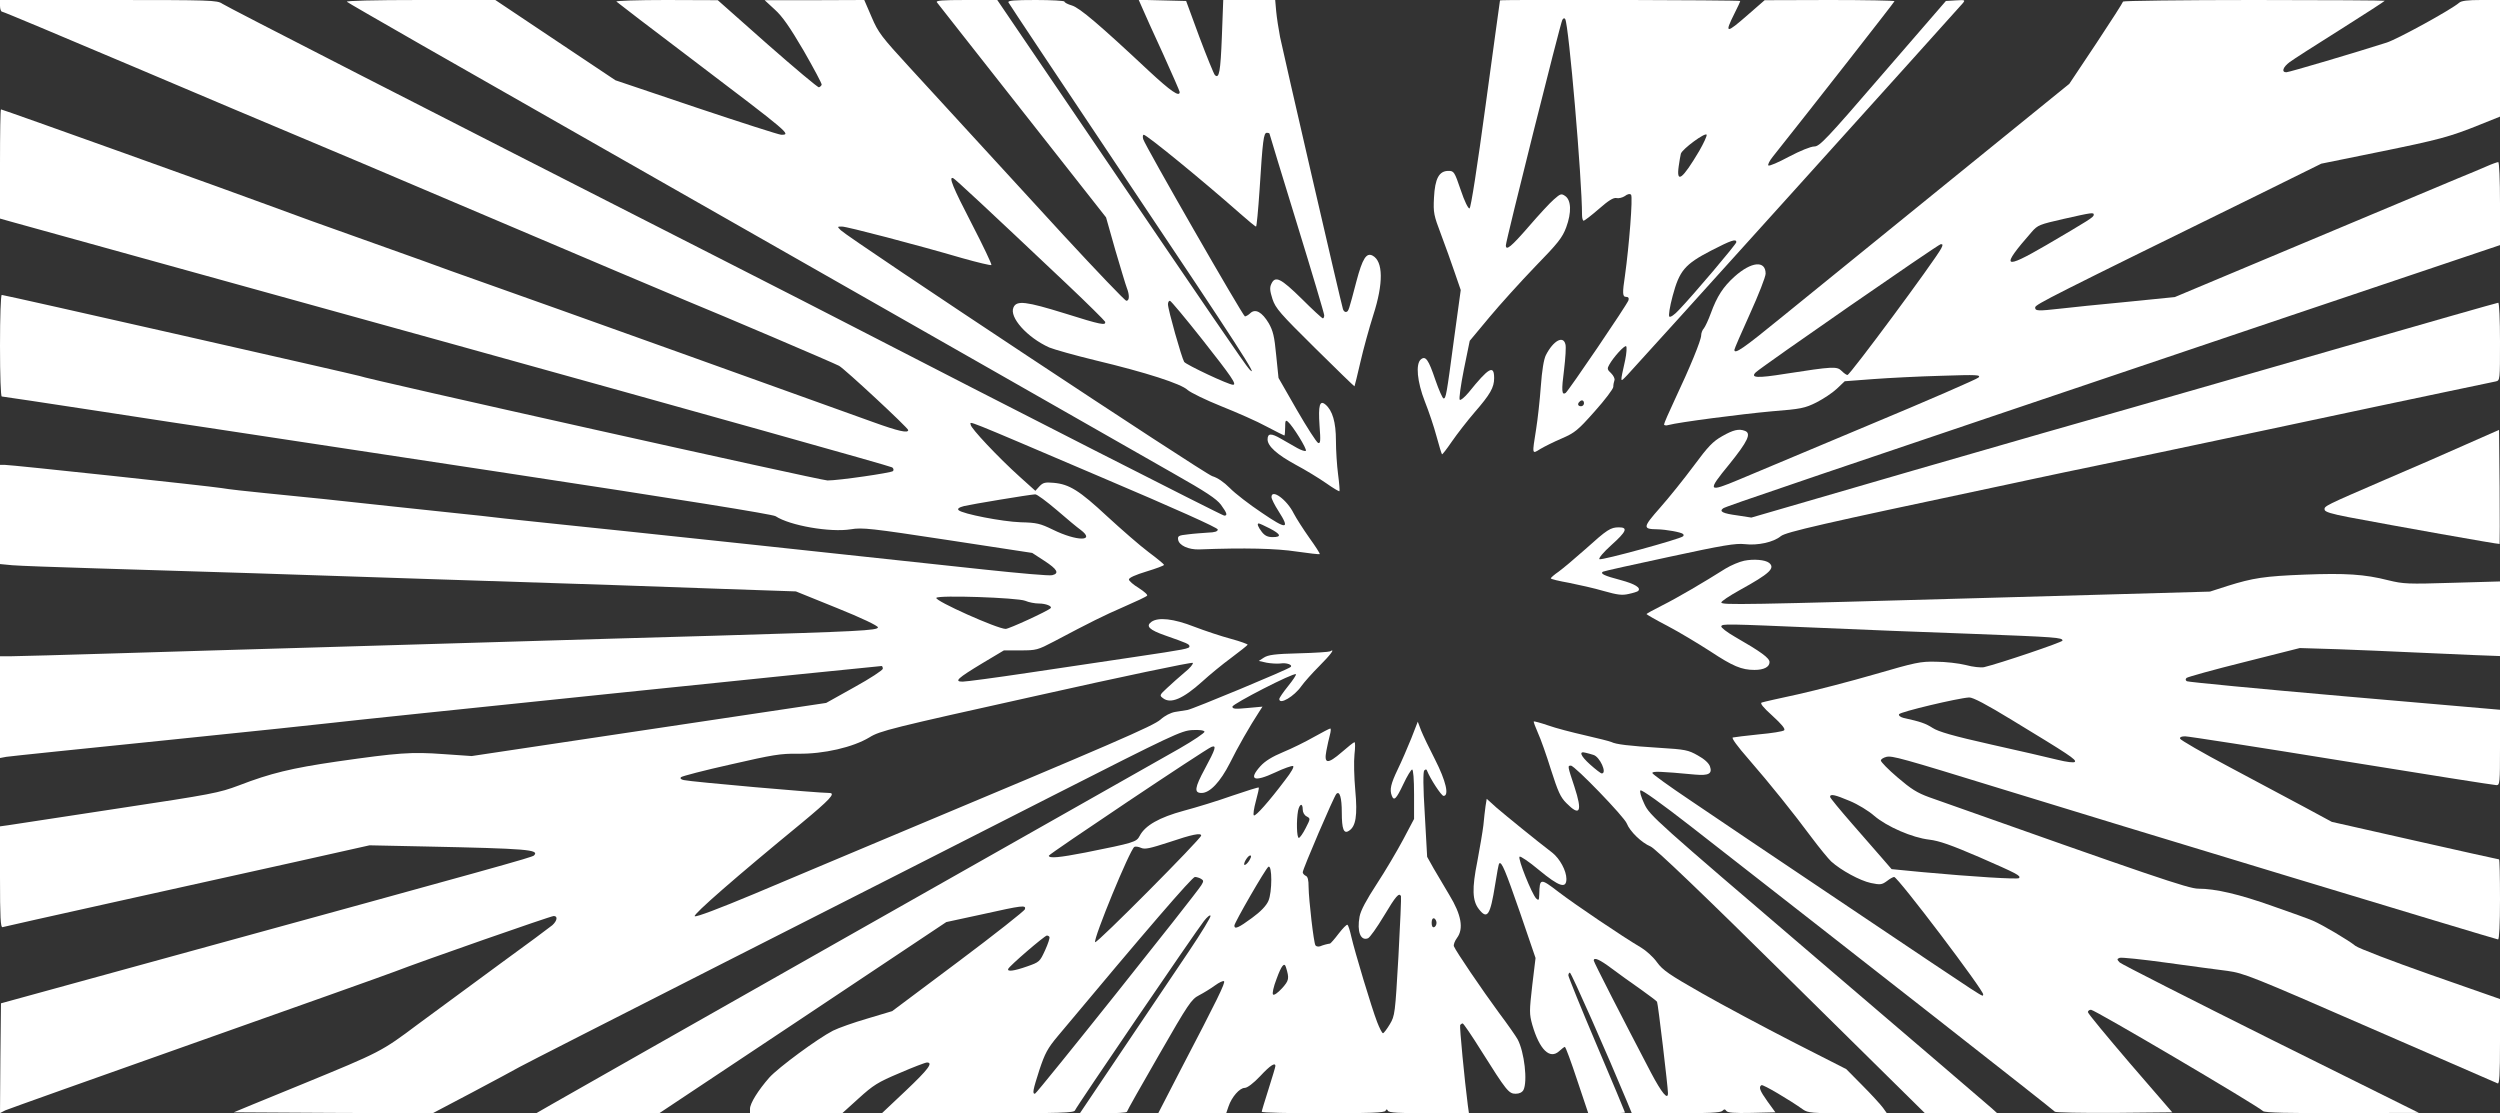
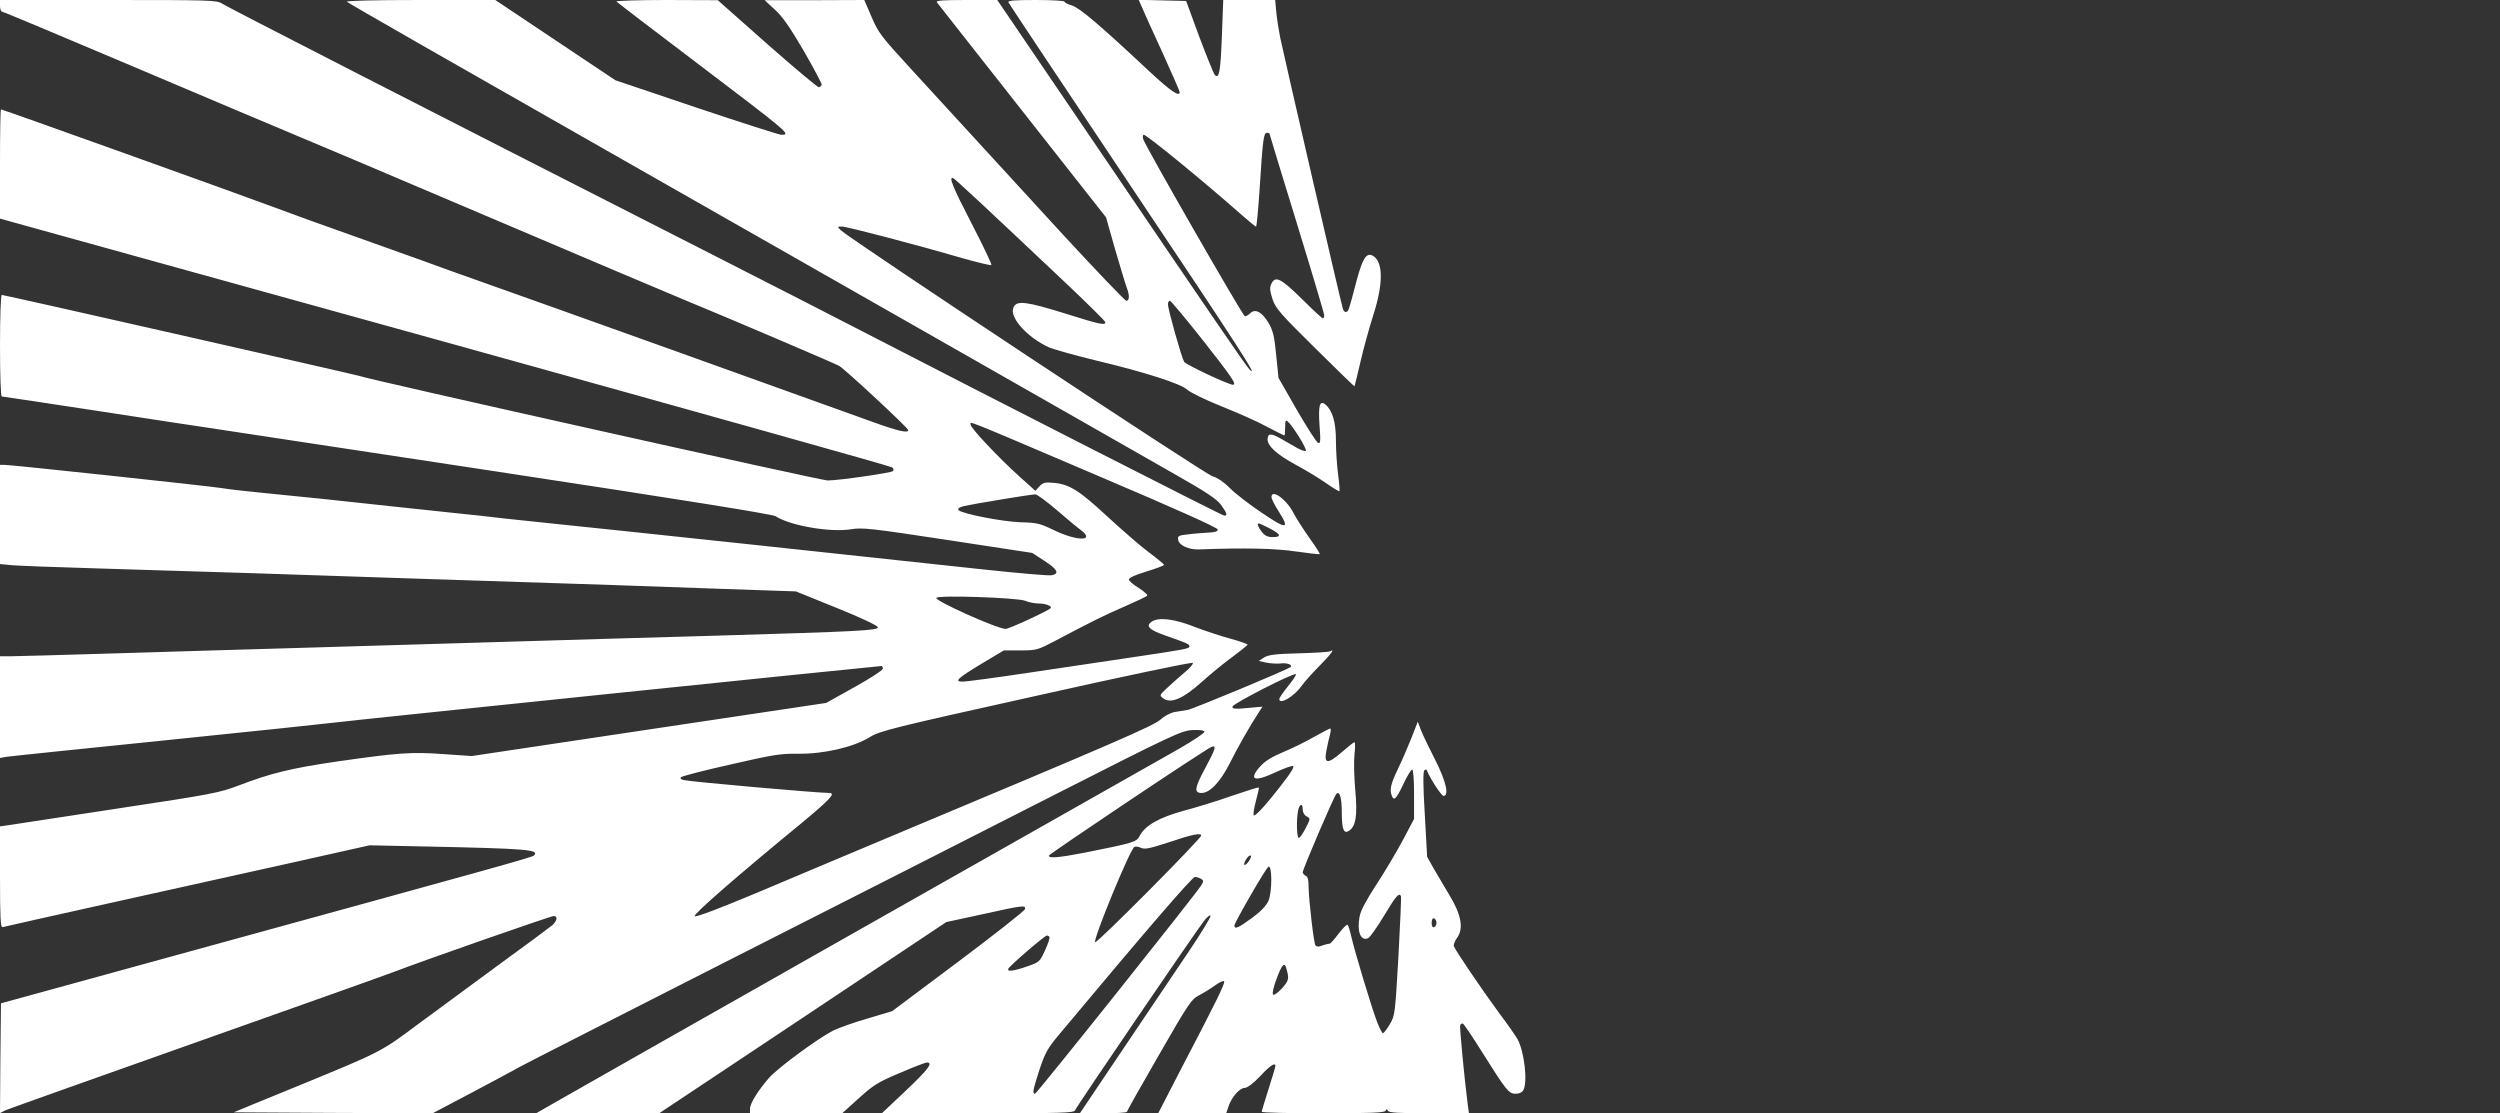
<svg xmlns="http://www.w3.org/2000/svg" version="1.0" width="1280pt" height="570pt" viewBox="0 0 1280 570" preserveAspectRatio="xMidYMid meet">
  <rect x="0" y="0" width="1280" height="570" fill="#333333" stroke="none" />
  <g transform="translate(0,570) scale(0.1,-0.1)" fill="#ffffff" stroke="none">
    <path d="M0 5670 c0 -16 5 -30 11 -30 6 0 306 -126 667 -279 361 -153 722 -306 802 -339 80 -33 539 -227 1020 -432 481 -205 938 -398 1015 -430 181 -74 751 -317 781 -333 28 -15 354 -318 354 -329 0 -17 -50 -6 -180 41 -212 77 -1740 625 -1985 711 -121 43 -265 94 -320 115 -55 20 -212 76 -350 125 -137 48 -324 116 -415 150 -179 67 -1387 500 -1395 500 -3 0 -5 -126 -5 -279 l0 -280 53 -15 c28 -8 1053 -292 2277 -631 1224 -340 2231 -622 2238 -628 7 -5 9 -14 4 -19 -9 -9 -277 -48 -335 -48 -34 0 -2377 523 -2396 535 -8 4 -1818 415 -1832 415 -5 0 -9 -112 -9 -260 0 -155 4 -260 9 -260 6 0 229 -34 498 -75 268 -41 520 -80 558 -85 39 -6 703 -107 1476 -224 961 -146 1414 -219 1430 -229 73 -48 279 -84 385 -67 59 10 103 5 497 -55 l432 -66 63 -41 c66 -43 77 -64 39 -73 -13 -4 -169 10 -348 29 -457 50 -2005 215 -2178 232 -79 8 -203 21 -275 29 -72 9 -178 20 -236 26 -58 6 -206 22 -330 35 -290 32 -456 49 -660 69 -91 9 -192 20 -225 26 -70 11 -1077 119 -1112 119 l-23 0 0 -254 0 -254 63 -6 c34 -3 226 -10 427 -16 201 -6 565 -17 810 -25 245 -8 652 -22 905 -30 896 -29 1114 -36 1490 -50 l380 -13 210 -85 c127 -51 210 -91 210 -99 0 -16 -95 -21 -840 -43 -297 -8 -760 -22 -1030 -30 -269 -8 -726 -21 -1015 -30 -289 -8 -743 -22 -1010 -30 -267 -8 -511 -15 -542 -15 l-58 0 0 -260 0 -261 32 6 c18 3 386 41 818 85 432 44 819 85 859 90 63 9 2786 290 2805 290 3 0 6 -6 6 -14 0 -7 -65 -50 -145 -94 l-145 -81 -167 -25 c-93 -14 -501 -75 -908 -136 l-740 -111 -145 10 c-164 12 -230 7 -545 -38 -233 -34 -340 -60 -501 -122 -104 -39 -135 -45 -624 -119 -283 -43 -534 -81 -557 -85 l-43 -6 0 -261 c0 -204 3 -259 13 -255 6 2 260 59 562 126 303 67 722 160 933 207 l384 86 286 -6 c521 -11 586 -16 556 -46 -10 -10 -184 -58 -1859 -518 l-870 -239 -3 -281 -2 -281 27 14 c16 7 451 162 968 345 517 183 978 347 1025 365 142 55 800 285 815 285 22 0 18 -24 -7 -47 -13 -11 -133 -100 -268 -198 -135 -99 -324 -238 -420 -309 -188 -141 -191 -142 -590 -306 -91 -37 -207 -85 -259 -106 l-94 -39 509 -3 509 -2 205 108 c113 60 221 118 240 129 19 11 494 253 1055 538 561 285 1315 667 1675 851 612 311 659 333 714 336 37 2 60 -1 63 -8 2 -6 -56 -45 -129 -87 -353 -199 -3143 -1780 -3213 -1821 l-80 -46 315 0 315 0 735 489 735 490 185 40 c207 46 223 48 218 26 -2 -8 -155 -129 -342 -269 l-338 -253 -127 -38 c-69 -20 -148 -48 -176 -62 -78 -40 -279 -188 -326 -240 -57 -65 -99 -132 -99 -160 l0 -23 236 0 236 0 84 76 c75 68 98 83 210 130 69 30 132 54 140 54 33 0 7 -35 -108 -144 l-123 -116 491 0 c433 0 493 2 498 15 7 19 616 913 660 969 16 21 32 34 34 27 2 -6 -47 -87 -109 -179 -62 -92 -213 -317 -336 -499 l-224 -333 120 0 c67 0 121 3 121 8 0 4 74 135 164 291 151 263 166 285 205 305 23 12 59 34 81 50 22 16 43 26 47 22 8 -7 -34 -93 -222 -453 l-115 -223 174 0 174 0 12 35 c16 48 57 95 83 95 13 0 44 23 79 60 52 56 78 72 78 52 0 -5 -16 -58 -35 -118 -19 -60 -35 -112 -35 -116 0 -5 141 -8 314 -8 242 0 316 3 320 13 5 9 7 9 12 0 4 -10 56 -13 210 -13 l205 0 -6 43 c-16 123 -43 402 -39 409 3 4 9 8 13 8 4 0 47 -63 95 -140 129 -205 141 -220 176 -220 19 0 33 7 40 19 22 43 5 195 -30 260 -7 13 -49 74 -95 135 -86 117 -222 317 -231 341 -3 7 4 27 16 43 35 47 22 119 -39 219 -26 43 -62 105 -81 137 l-33 59 -12 216 c-9 144 -9 219 -3 226 7 7 12 7 14 0 17 -43 74 -130 85 -130 30 0 12 77 -43 185 -30 58 -62 125 -72 150 l-17 45 -33 -85 c-19 -47 -50 -119 -70 -160 -35 -73 -42 -103 -30 -134 11 -29 23 -17 59 59 19 41 40 75 45 75 6 0 10 -50 10 -127 l0 -126 -56 -106 c-31 -58 -91 -160 -135 -227 -54 -83 -82 -135 -88 -167 -14 -76 5 -126 43 -111 9 3 46 55 82 115 61 102 77 120 87 101 2 -4 -4 -143 -13 -309 -17 -294 -18 -303 -44 -347 -15 -25 -31 -46 -35 -46 -5 0 -18 26 -30 57 -29 75 -115 362 -132 436 -7 32 -16 60 -20 62 -4 3 -24 -18 -45 -45 -21 -28 -41 -50 -44 -51 -15 -2 -37 -8 -51 -14 -10 -3 -20 -1 -24 5 -9 14 -34 232 -35 298 0 37 -4 54 -15 58 -8 4 -15 12 -15 18 0 16 159 387 172 401 17 18 28 -19 28 -95 0 -85 10 -111 36 -94 36 22 45 78 33 208 -6 66 -8 149 -4 184 4 34 4 62 0 62 -4 0 -33 -23 -65 -51 -73 -63 -92 -61 -79 7 5 26 13 63 18 81 5 18 6 33 2 33 -4 0 -42 -20 -85 -44 -42 -24 -113 -59 -157 -77 -55 -23 -91 -45 -115 -71 -64 -71 -34 -84 75 -33 44 21 85 35 91 33 8 -2 -8 -31 -41 -73 -82 -109 -150 -185 -159 -180 -5 3 0 36 10 73 10 36 17 68 15 70 -2 2 -63 -17 -136 -42 -73 -26 -184 -60 -248 -77 -125 -34 -198 -75 -226 -129 -16 -31 -28 -35 -278 -85 -134 -26 -187 -31 -187 -16 0 8 802 545 833 557 27 10 21 -10 -34 -112 -53 -98 -56 -124 -17 -124 43 0 96 57 145 153 39 79 101 188 152 266 l15 23 -77 -7 c-63 -6 -77 -5 -77 7 0 14 315 176 325 166 3 -3 -15 -30 -40 -61 -25 -31 -45 -60 -45 -66 0 -32 77 14 113 66 15 21 56 67 92 103 57 57 84 93 55 75 -6 -3 -78 -8 -161 -10 -122 -3 -156 -8 -178 -22 l-26 -17 40 -9 c22 -4 54 -6 71 -4 31 5 64 -7 52 -18 -11 -12 -502 -216 -528 -220 -14 -2 -42 -7 -63 -10 -23 -4 -53 -19 -75 -39 -37 -33 -234 -118 -1387 -601 -220 -92 -532 -224 -694 -292 -177 -74 -298 -120 -304 -114 -9 9 211 201 546 476 146 121 178 155 143 155 -59 0 -707 57 -745 66 -15 3 -20 9 -14 15 5 5 119 35 254 65 218 50 255 56 345 55 131 -2 282 33 366 84 53 33 109 47 852 212 437 98 799 174 803 169 4 -4 -14 -27 -42 -49 -27 -23 -68 -59 -90 -80 -39 -36 -39 -38 -20 -52 39 -30 102 -3 200 85 37 34 104 89 149 122 44 33 82 63 84 67 1 3 -37 17 -85 30 -49 13 -133 41 -188 62 -107 42 -185 50 -220 25 -30 -22 -11 -41 72 -70 111 -39 123 -44 123 -55 0 -12 -14 -15 -290 -56 -129 -19 -371 -55 -537 -80 -167 -25 -317 -45 -334 -45 -46 0 -27 17 102 95 l109 65 85 0 c81 0 88 2 172 46 185 98 253 132 359 178 60 26 113 51 117 56 5 4 -14 21 -42 39 -28 17 -51 37 -51 44 0 9 34 24 90 41 49 15 90 30 90 34 -1 4 -36 33 -79 65 -43 32 -138 115 -212 183 -143 133 -194 165 -275 172 -43 4 -54 1 -72 -18 l-21 -23 -80 72 c-109 98 -251 249 -251 266 0 18 -66 45 670 -269 379 -161 595 -258 595 -267 0 -10 -15 -15 -50 -16 -27 -2 -74 -5 -103 -9 -47 -5 -53 -8 -50 -27 4 -29 53 -52 108 -50 234 9 395 5 499 -11 62 -9 115 -15 118 -13 2 3 -22 40 -53 83 -31 44 -67 100 -80 125 -35 71 -114 128 -114 84 0 -9 16 -41 36 -72 60 -94 43 -96 -86 -8 -63 42 -137 99 -163 126 -31 31 -63 53 -90 61 -39 11 -1854 1213 -1902 1259 -19 19 -19 19 6 19 26 0 377 -92 617 -162 78 -22 145 -38 148 -35 3 3 -42 98 -100 210 -99 191 -120 244 -96 235 9 -3 166 -149 583 -543 105 -99 192 -186 195 -192 6 -21 -21 -16 -205 42 -200 62 -248 68 -264 31 -23 -50 70 -154 183 -205 24 -10 130 -40 237 -66 259 -62 439 -120 472 -152 15 -13 92 -51 172 -83 80 -32 185 -78 232 -104 48 -25 89 -46 91 -46 2 0 4 19 4 41 0 35 2 40 14 30 25 -21 99 -141 92 -149 -4 -4 -24 3 -44 14 -20 12 -58 33 -84 48 -50 29 -68 28 -68 -4 0 -34 49 -78 143 -129 51 -27 121 -70 157 -95 35 -25 66 -43 68 -41 2 2 -1 41 -7 86 -6 45 -11 123 -11 173 0 95 -18 155 -54 185 -29 24 -37 -4 -30 -108 6 -78 5 -93 -7 -89 -8 3 -57 79 -109 169 l-94 164 -12 117 c-9 96 -16 124 -38 163 -34 57 -68 76 -94 52 -10 -10 -23 -17 -28 -17 -10 1 -512 875 -521 908 -3 12 -2 22 3 22 15 0 298 -231 494 -404 41 -36 77 -66 81 -66 3 0 11 84 18 188 16 256 21 292 37 292 8 0 14 -2 14 -5 0 -2 63 -209 140 -459 77 -250 140 -462 140 -470 0 -9 -3 -16 -7 -16 -4 0 -53 45 -108 100 -108 106 -136 120 -156 76 -9 -19 -7 -36 6 -77 16 -48 39 -74 218 -251 110 -109 201 -197 202 -196 1 2 15 57 30 123 15 66 45 175 66 241 53 164 51 276 -3 305 -32 17 -52 -14 -83 -131 -40 -152 -40 -153 -52 -157 -6 -2 -14 4 -17 14 -11 35 -307 1319 -322 1393 -8 41 -17 101 -20 133 l-5 57 -133 0 -133 0 -7 -187 c-7 -181 -14 -219 -36 -197 -5 5 -41 93 -79 194 l-68 185 -121 3 -122 3 19 -43 c10 -24 57 -128 105 -232 47 -104 86 -193 86 -197 0 -28 -46 4 -159 109 -251 235 -353 322 -393 334 -21 6 -38 15 -38 20 0 4 -66 8 -146 8 -113 0 -145 -3 -141 -12 3 -7 285 -430 626 -940 544 -812 665 -999 607 -938 -19 20 -213 304 -796 1163 l-494 727 -159 0 c-126 0 -157 -3 -150 -12 6 -7 202 -258 438 -557 l428 -544 47 -166 c27 -91 53 -179 59 -194 15 -38 14 -67 -2 -67 -7 0 -152 152 -323 337 -531 579 -626 683 -787 858 -143 156 -160 177 -194 257 l-38 88 -255 -1 -255 0 52 -48 c39 -35 77 -90 148 -211 52 -91 94 -169 92 -174 -2 -5 -8 -11 -14 -13 -5 -2 -124 98 -264 221 l-254 225 -264 1 c-146 0 -261 -4 -255 -8 5 -5 180 -139 389 -297 501 -380 507 -385 455 -385 -11 0 -207 63 -434 139 l-415 140 -307 205 -308 206 -385 0 c-240 0 -381 -4 -375 -9 5 -6 587 -339 1294 -741 707 -403 1609 -916 2005 -1142 396 -226 816 -465 933 -532 168 -95 220 -130 243 -160 32 -44 35 -56 17 -56 -10 0 -1129 570 -1908 972 -69 36 -384 197 -700 358 -1509 768 -2497 1274 -2522 1291 -26 18 -55 19 -583 19 l-555 0 0 -30z m6157 -1710 c149 -189 177 -230 156 -230 -23 0 -239 102 -250 117 -13 21 -83 268 -83 295 0 10 4 18 10 18 5 0 80 -90 167 -200z m-747 -871 c52 -45 107 -91 123 -102 79 -60 -20 -59 -142 1 -66 32 -83 36 -165 38 -93 3 -299 43 -318 62 -7 7 1 14 28 21 37 9 331 58 364 60 9 1 58 -36 110 -80z m1090 -94 c58 -30 64 -45 16 -45 -25 0 -40 7 -55 26 -20 26 -27 44 -16 44 3 0 28 -11 55 -25z m-1251 -371 c18 -8 50 -14 70 -14 36 0 70 -14 60 -24 -15 -15 -213 -106 -230 -106 -42 0 -364 144 -355 159 10 15 414 1 455 -15z m1421 -1069 c0 -14 8 -29 20 -35 20 -11 20 -11 -5 -60 -14 -28 -30 -50 -35 -50 -11 0 -13 90 -4 139 8 37 24 41 24 6z m-520 -133 c0 -16 -536 -556 -543 -546 -10 17 178 474 201 488 6 3 21 1 34 -5 20 -9 45 -3 144 29 118 40 164 49 164 34z m250 -121 c-10 -21 -30 -37 -30 -26 0 14 21 45 31 45 6 0 6 -7 -1 -19z m94 -214 c-11 -25 -40 -55 -84 -87 -68 -50 -90 -60 -90 -39 0 15 160 292 174 301 20 13 20 -131 0 -175z m-344 113 c13 -8 13 -12 1 -32 -31 -50 -843 -1068 -852 -1068 -14 0 -11 17 23 123 28 84 42 110 93 171 456 546 689 816 703 816 9 0 24 -5 32 -10z m1205 -225 c0 -10 -6 -20 -12 -22 -8 -3 -13 5 -13 22 0 17 5 25 13 23 6 -3 12 -13 12 -23z m-1982 -72 c3 -5 -7 -35 -22 -68 -27 -59 -29 -61 -92 -83 -68 -24 -103 -28 -97 -13 4 14 187 171 198 171 5 0 11 -3 13 -7z m1211 -155 c18 -58 16 -68 -20 -108 -22 -24 -41 -37 -46 -32 -5 5 2 39 18 80 25 69 40 87 48 60z" />
-     <path d="M7680 5698 c-1 -2 -33 -241 -73 -532 -44 -324 -76 -531 -83 -533 -7 -2 -26 37 -45 94 -32 94 -35 98 -63 98 -48 0 -69 -39 -74 -137 -4 -78 -1 -90 36 -188 22 -58 53 -145 70 -195 l31 -90 -35 -255 c-38 -286 -41 -300 -53 -300 -5 0 -24 43 -42 95 -35 104 -50 125 -74 105 -28 -23 -19 -115 20 -215 20 -50 47 -130 60 -179 13 -49 26 -90 28 -92 2 -2 25 28 51 66 27 39 79 106 116 149 80 92 100 127 100 175 0 70 -27 55 -131 -74 -21 -25 -41 -41 -45 -37 -5 4 5 74 21 155 l30 147 100 120 c55 66 161 183 235 260 118 121 139 148 159 201 28 76 26 140 -6 161 -19 13 -24 11 -57 -18 -20 -17 -78 -80 -128 -138 -91 -105 -118 -127 -118 -97 0 23 279 1136 289 1154 5 9 11 11 15 4 18 -30 86 -818 86 -1003 0 -16 4 -29 8 -29 5 0 40 27 78 60 50 44 75 59 90 56 11 -3 31 2 43 10 14 11 26 13 32 7 10 -10 -10 -263 -31 -413 -14 -93 -13 -110 6 -110 11 0 15 -6 12 -17 -6 -21 -307 -464 -322 -475 -20 -13 -22 12 -8 119 7 59 11 117 7 130 -11 47 -62 19 -100 -55 -11 -22 -20 -78 -26 -160 -5 -70 -16 -169 -24 -219 -21 -132 -22 -129 21 -102 20 12 70 37 110 54 67 29 83 42 169 139 52 58 95 115 95 125 0 11 3 26 6 34 3 8 -5 24 -17 36 -20 18 -21 24 -10 43 22 40 80 103 87 95 4 -4 2 -36 -5 -70 -27 -123 -28 -117 11 -77 29 29 1664 1842 1717 1903 14 17 13 18 -35 15 l-51 -3 -322 -372 c-292 -339 -325 -373 -352 -373 -18 0 -72 -22 -129 -52 -54 -29 -102 -50 -106 -45 -4 4 6 24 23 45 202 254 623 792 623 796 0 3 -150 6 -332 6 l-333 -1 -85 -74 c-113 -99 -122 -99 -70 5 17 33 30 62 30 65 0 5 -1230 8 -1230 3z m1020 -771 c-86 -145 -118 -170 -105 -78 3 25 9 54 11 64 7 24 127 112 132 97 2 -6 -15 -43 -38 -83z m190 -467 c0 -10 -219 -269 -294 -347 -23 -25 -44 -39 -49 -34 -5 5 2 50 17 106 35 130 62 162 197 232 103 53 129 62 129 43z m-780 -825 c0 -8 -7 -15 -15 -15 -16 0 -20 12 -8 23 11 12 23 8 23 -8z" />
-     <path d="M10870 5692 c0 -4 -62 -101 -137 -214 l-138 -207 -625 -507 c-344 -279 -724 -587 -844 -685 -202 -165 -246 -195 -246 -170 0 5 36 88 80 185 44 97 80 189 80 205 0 69 -73 62 -159 -15 -58 -52 -90 -101 -122 -189 -12 -33 -28 -67 -35 -76 -8 -8 -14 -25 -14 -36 0 -25 -58 -166 -135 -329 -30 -64 -55 -121 -55 -127 0 -5 10 -7 23 -3 50 14 373 56 528 70 151 12 170 16 230 46 35 18 82 49 104 70 l40 38 145 11 c80 6 237 14 350 17 184 6 203 5 190 -9 -8 -8 -262 -119 -565 -245 -302 -127 -599 -251 -660 -277 -162 -68 -166 -62 -51 78 95 118 114 158 80 171 -31 12 -60 5 -116 -27 -48 -27 -72 -52 -146 -152 -49 -66 -126 -162 -172 -214 -89 -101 -91 -110 -15 -111 46 -1 123 -15 132 -24 4 -3 4 -9 0 -12 -14 -14 -420 -125 -428 -117 -5 5 20 35 61 72 77 69 87 91 39 91 -43 0 -60 -11 -171 -111 -54 -48 -116 -100 -138 -116 -22 -15 -40 -31 -40 -34 0 -4 42 -14 93 -23 50 -10 131 -28 178 -42 71 -20 94 -23 128 -15 24 5 45 12 48 15 17 16 -15 36 -89 56 -84 22 -107 33 -91 43 5 3 158 37 340 76 277 60 340 70 386 65 67 -8 148 10 185 41 26 21 214 64 1092 250 41 9 138 29 215 46 77 17 214 45 305 64 91 18 482 101 870 183 388 83 806 171 930 197 124 26 235 49 248 52 22 5 22 6 22 204 0 113 -4 199 -9 199 -5 0 -366 -103 -803 -229 -436 -126 -921 -265 -1078 -310 -157 -44 -658 -188 -1114 -320 l-829 -241 -71 11 c-75 10 -95 20 -74 36 12 10 344 122 2900 985 l1078 363 0 213 c0 122 -4 212 -9 212 -5 0 -31 -9 -58 -21 -26 -12 -95 -40 -153 -64 -58 -24 -406 -170 -775 -325 l-670 -281 -249 -25 c-136 -13 -287 -28 -335 -34 -117 -13 -131 -13 -131 6 0 15 86 58 1135 573 l330 163 290 59 c314 64 367 78 523 141 l102 41 0 299 0 298 -97 0 c-68 0 -101 -4 -112 -14 -40 -35 -313 -185 -371 -204 -153 -49 -500 -152 -514 -152 -26 0 -18 26 17 52 17 13 134 88 260 167 125 79 227 145 227 147 0 2 -301 4 -670 4 -368 0 -670 -4 -670 -8z m-150 -1092 c0 -12 -23 -26 -243 -155 -222 -129 -236 -117 -75 67 31 36 41 39 163 67 150 34 155 34 155 21z m-781 -172 c-35 -65 -467 -648 -480 -648 -5 0 -18 9 -30 21 -24 24 -44 23 -289 -15 -143 -23 -180 -21 -150 8 33 31 935 656 947 656 11 0 11 -4 2 -22z" />
-     <path d="M12625 3424 c-93 -42 -278 -122 -411 -179 -312 -135 -315 -136 -312 -155 2 -11 35 -21 123 -38 232 -44 770 -140 773 -137 1 1 1 133 0 293 l-3 291 -170 -75z" />
-     <path d="M8930 2829 c-24 -5 -67 -23 -95 -40 -114 -72 -249 -151 -325 -189 -44 -22 -80 -42 -80 -44 0 -2 48 -30 108 -61 59 -31 157 -90 219 -130 115 -76 160 -95 226 -95 48 0 77 15 77 40 0 21 -44 53 -178 130 -40 23 -71 47 -69 53 4 14 18 13 517 -8 184 -8 526 -22 760 -30 442 -17 470 -19 470 -35 0 -8 -322 -117 -402 -136 -15 -3 -57 1 -93 11 -36 9 -105 17 -153 17 -80 2 -105 -4 -312 -64 -124 -36 -301 -82 -395 -103 -93 -20 -177 -39 -185 -42 -10 -3 6 -24 55 -68 47 -43 67 -67 60 -74 -6 -6 -64 -15 -130 -21 -66 -7 -126 -14 -133 -16 -8 -2 23 -45 81 -111 112 -129 228 -274 324 -403 39 -52 84 -107 99 -121 50 -45 147 -98 203 -110 48 -10 56 -9 82 10 15 12 32 21 37 21 19 0 464 -588 456 -602 -7 -11 58 -53 -684 445 -344 231 -712 478 -817 550 -106 71 -193 134 -193 139 0 10 38 9 220 -8 69 -6 88 5 75 42 -6 17 -29 38 -62 56 -49 28 -65 31 -195 39 -159 10 -225 18 -248 30 -9 4 -69 19 -134 34 -66 15 -151 37 -190 51 -38 13 -71 22 -73 20 -2 -2 8 -28 21 -58 14 -30 44 -115 67 -189 36 -112 48 -140 79 -171 70 -71 83 -44 41 84 -35 106 -36 108 -18 108 20 0 273 -262 286 -296 16 -41 76 -99 122 -118 24 -10 264 -239 720 -690 l684 -675 185 0 185 0 -30 27 c-17 15 -416 357 -889 761 -835 714 -859 735 -887 795 -17 36 -25 64 -20 69 6 6 109 -68 258 -184 827 -645 1859 -1453 1864 -1461 3 -4 139 -7 303 -6 l298 3 -216 250 c-118 138 -216 256 -216 263 0 6 7 12 16 12 19 0 849 -489 881 -519 9 -8 128 -11 405 -10 l393 1 -757 376 c-417 208 -765 385 -775 394 -15 16 -15 18 0 24 9 3 117 -8 239 -25 123 -17 264 -36 313 -42 85 -12 125 -28 730 -292 352 -153 646 -281 653 -284 9 -4 12 43 12 213 l0 219 -357 125 c-196 69 -368 135 -383 147 -34 28 -169 108 -218 129 -20 9 -112 42 -204 74 -174 62 -295 90 -383 90 -50 0 -240 65 -1377 468 -63 23 -93 42 -163 102 -47 40 -85 79 -85 86 0 7 13 15 29 19 30 6 72 -5 591 -165 530 -164 2531 -770 2540 -770 6 0 10 78 10 205 0 113 -2 205 -5 205 -3 0 -197 43 -431 96 l-425 96 -137 74 c-75 40 -249 133 -386 206 -138 73 -252 139 -254 146 -2 8 7 12 26 12 16 0 377 -56 802 -125 425 -69 781 -125 792 -125 17 0 18 12 18 193 l0 193 -796 69 c-437 38 -800 73 -807 77 -8 5 -8 10 -2 17 6 5 138 42 295 81 l285 72 195 -6 c107 -4 278 -11 380 -16 102 -5 245 -11 318 -14 l132 -5 0 191 0 191 -244 -7 c-228 -7 -250 -6 -328 13 -121 31 -220 37 -428 29 -206 -8 -264 -17 -395 -58 l-90 -29 -1100 -31 c-1305 -37 -1397 -38 -1402 -25 -1 6 41 34 95 64 154 85 182 112 150 139 -20 16 -79 21 -128 11z m1372 -816 c288 -175 332 -203 321 -214 -5 -5 -40 -1 -89 11 -43 11 -196 46 -339 78 -196 44 -271 66 -300 85 -36 23 -61 32 -148 51 -16 4 -27 12 -24 19 4 12 303 83 359 86 19 1 89 -36 220 -116z m-2144 -178 c33 -9 72 -95 43 -95 -5 0 -32 21 -60 46 -49 44 -59 70 -23 60 10 -2 27 -7 40 -11z m1313 -236 c41 -17 97 -51 125 -76 66 -56 195 -112 282 -122 51 -6 113 -28 257 -90 192 -84 214 -95 202 -107 -7 -7 -237 7 -497 31 l-155 15 -45 52 c-25 28 -96 110 -157 180 -62 71 -113 133 -113 138 0 17 25 11 101 -21z" />
-     <path d="M7606 1573 c-3 -21 -8 -65 -11 -98 -4 -33 -18 -116 -31 -185 -28 -139 -26 -202 8 -245 43 -55 58 -32 83 125 9 58 18 107 21 109 12 12 31 -34 106 -250 l80 -234 -17 -141 c-15 -132 -15 -145 0 -200 37 -128 90 -181 139 -135 12 11 25 21 28 21 4 0 32 -76 63 -170 l57 -170 94 0 c52 0 94 2 94 4 0 2 -65 158 -145 346 -80 188 -145 349 -145 356 0 8 4 14 8 14 7 0 194 -423 291 -657 l26 -63 226 0 c166 0 228 3 237 12 10 10 14 10 21 0 6 -9 39 -12 129 -10 l122 3 -40 55 c-40 56 -47 75 -31 84 7 5 143 -75 213 -125 25 -17 45 -19 228 -19 l201 0 -20 28 c-11 15 -57 66 -104 113 l-84 85 -273 139 c-150 77 -360 189 -467 250 -167 95 -200 118 -229 158 -19 27 -56 60 -81 75 -97 57 -342 223 -423 285 -94 72 -97 72 -99 -13 -1 -30 -3 -32 -16 -20 -22 23 -95 204 -85 214 4 4 49 -26 99 -68 104 -86 141 -98 141 -46 0 42 -34 104 -72 134 -80 61 -237 189 -285 230 l-51 46 -6 -37z m645 -831 c35 -26 101 -74 146 -105 45 -32 85 -62 87 -66 5 -7 56 -438 56 -468 0 -38 -32 1 -87 105 -147 281 -293 566 -293 574 0 19 31 5 91 -40z" />
  </g>
</svg>